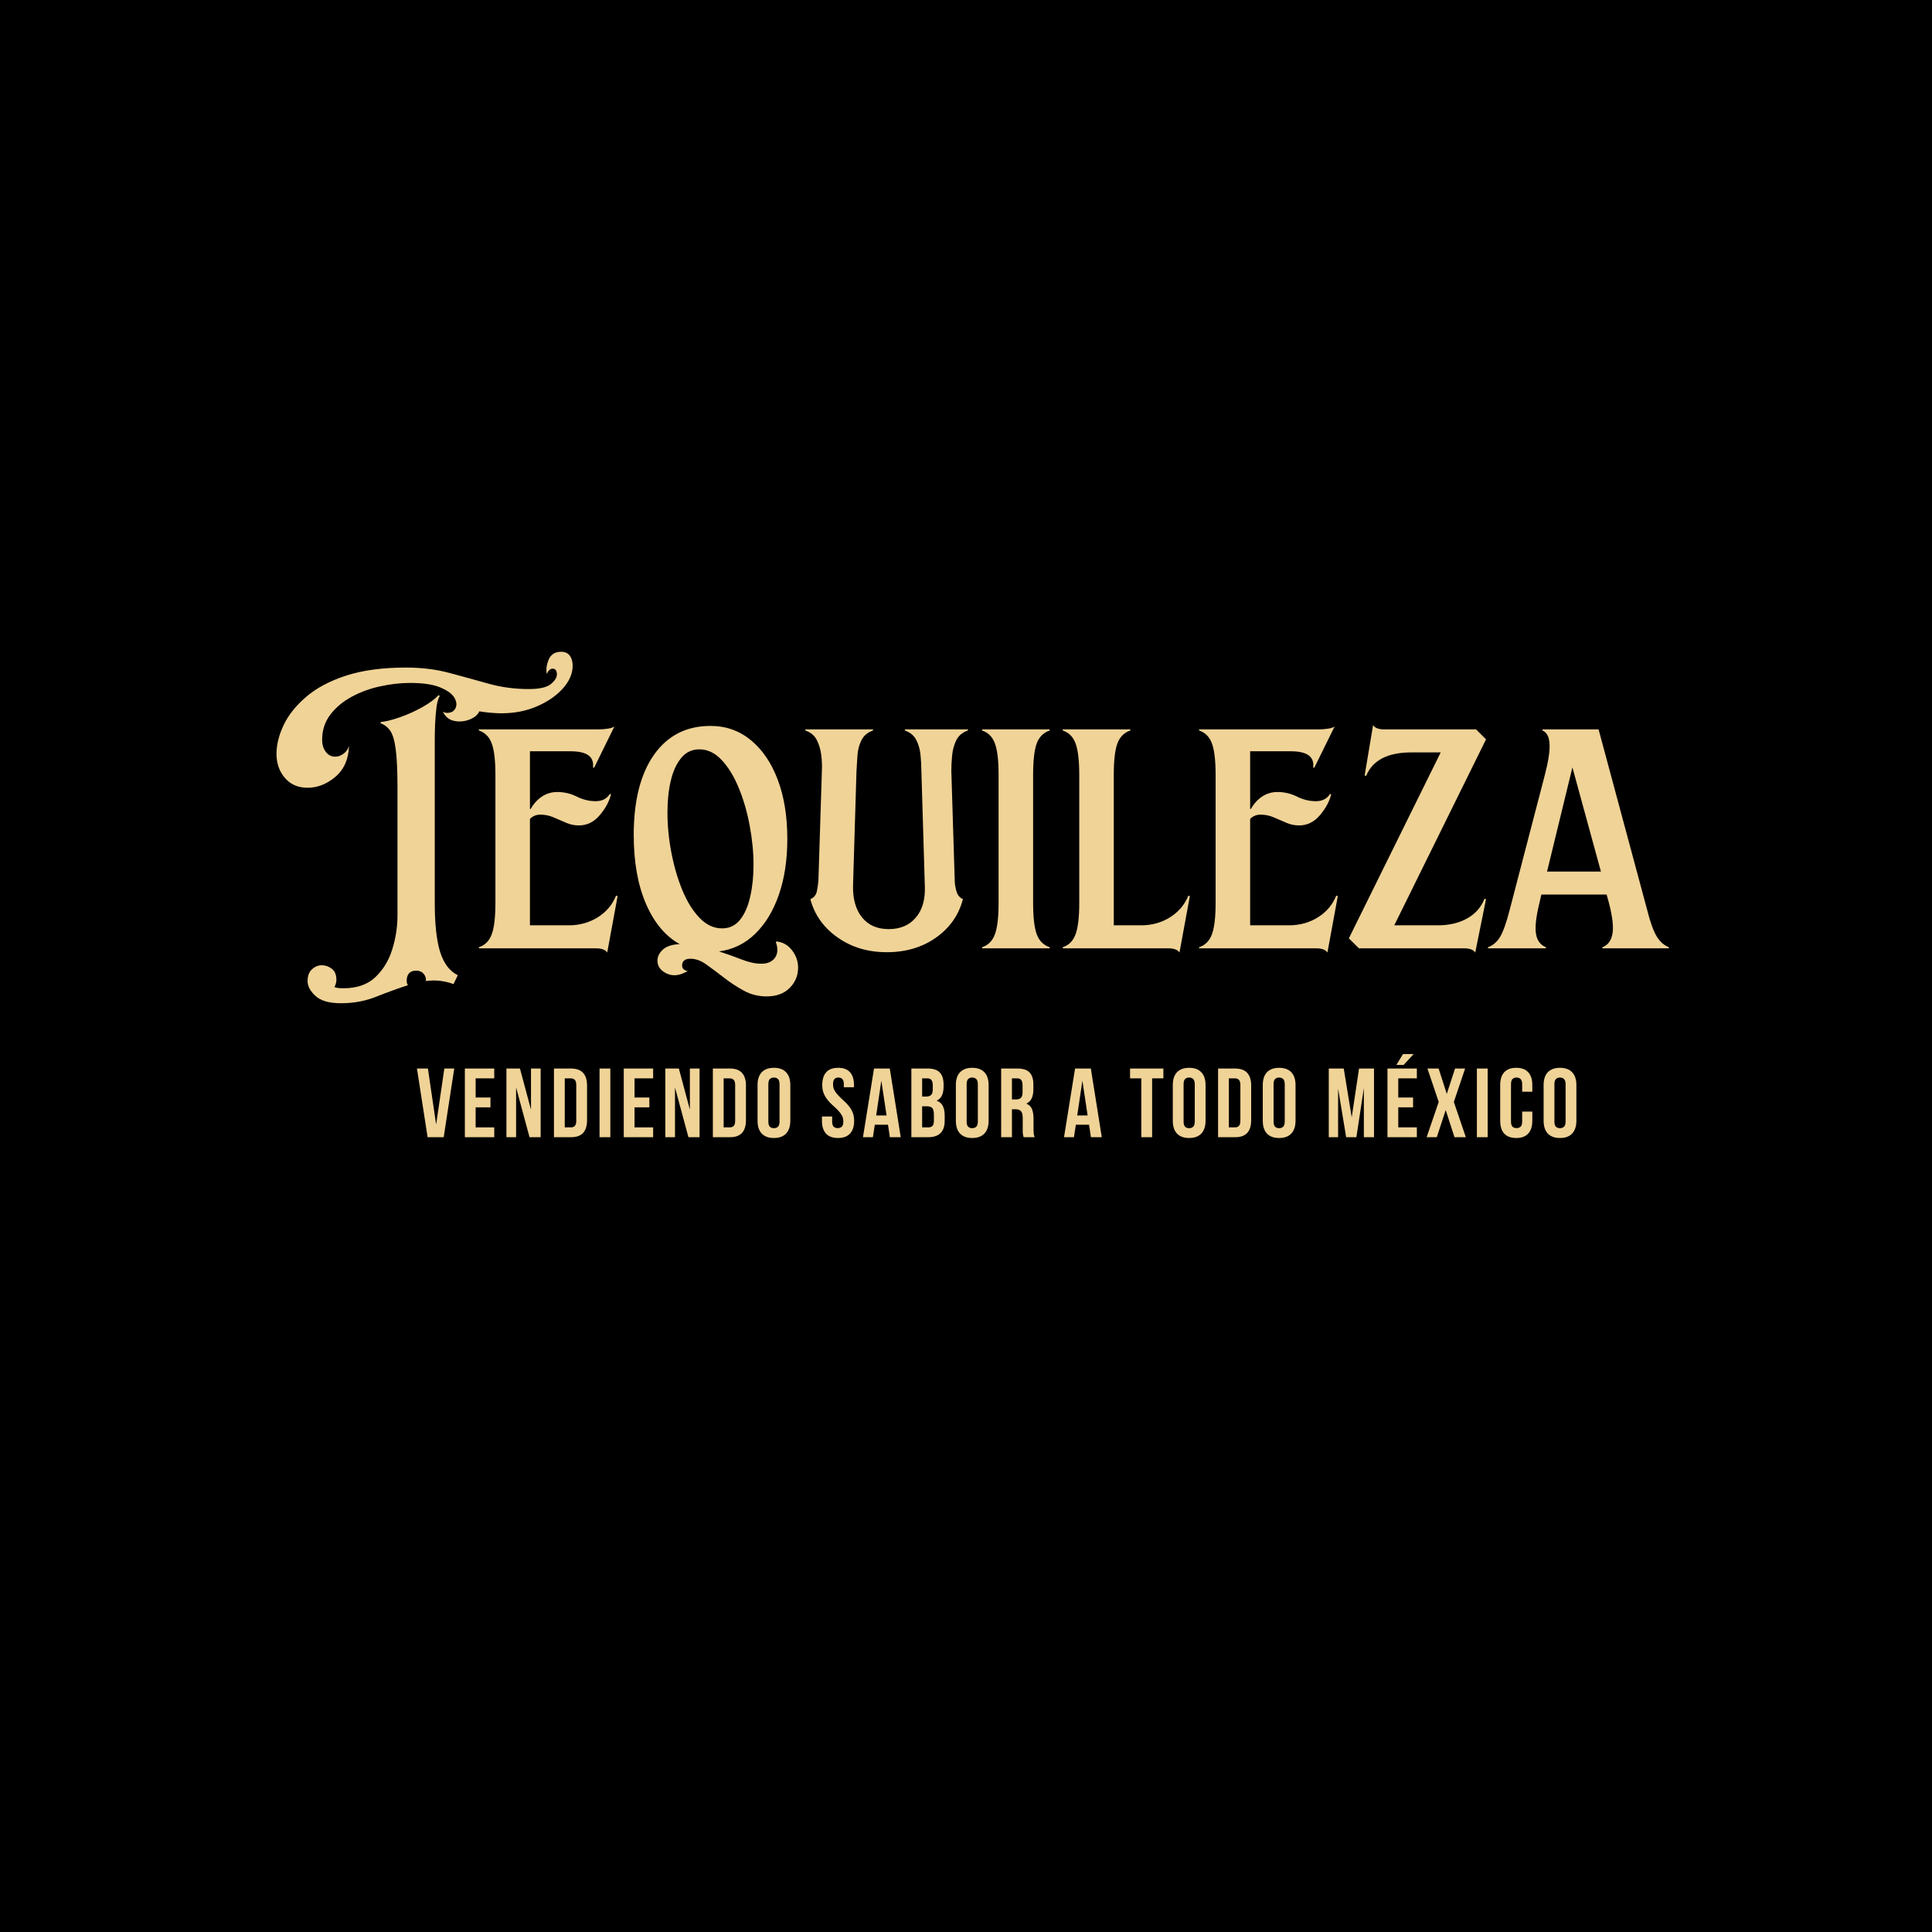
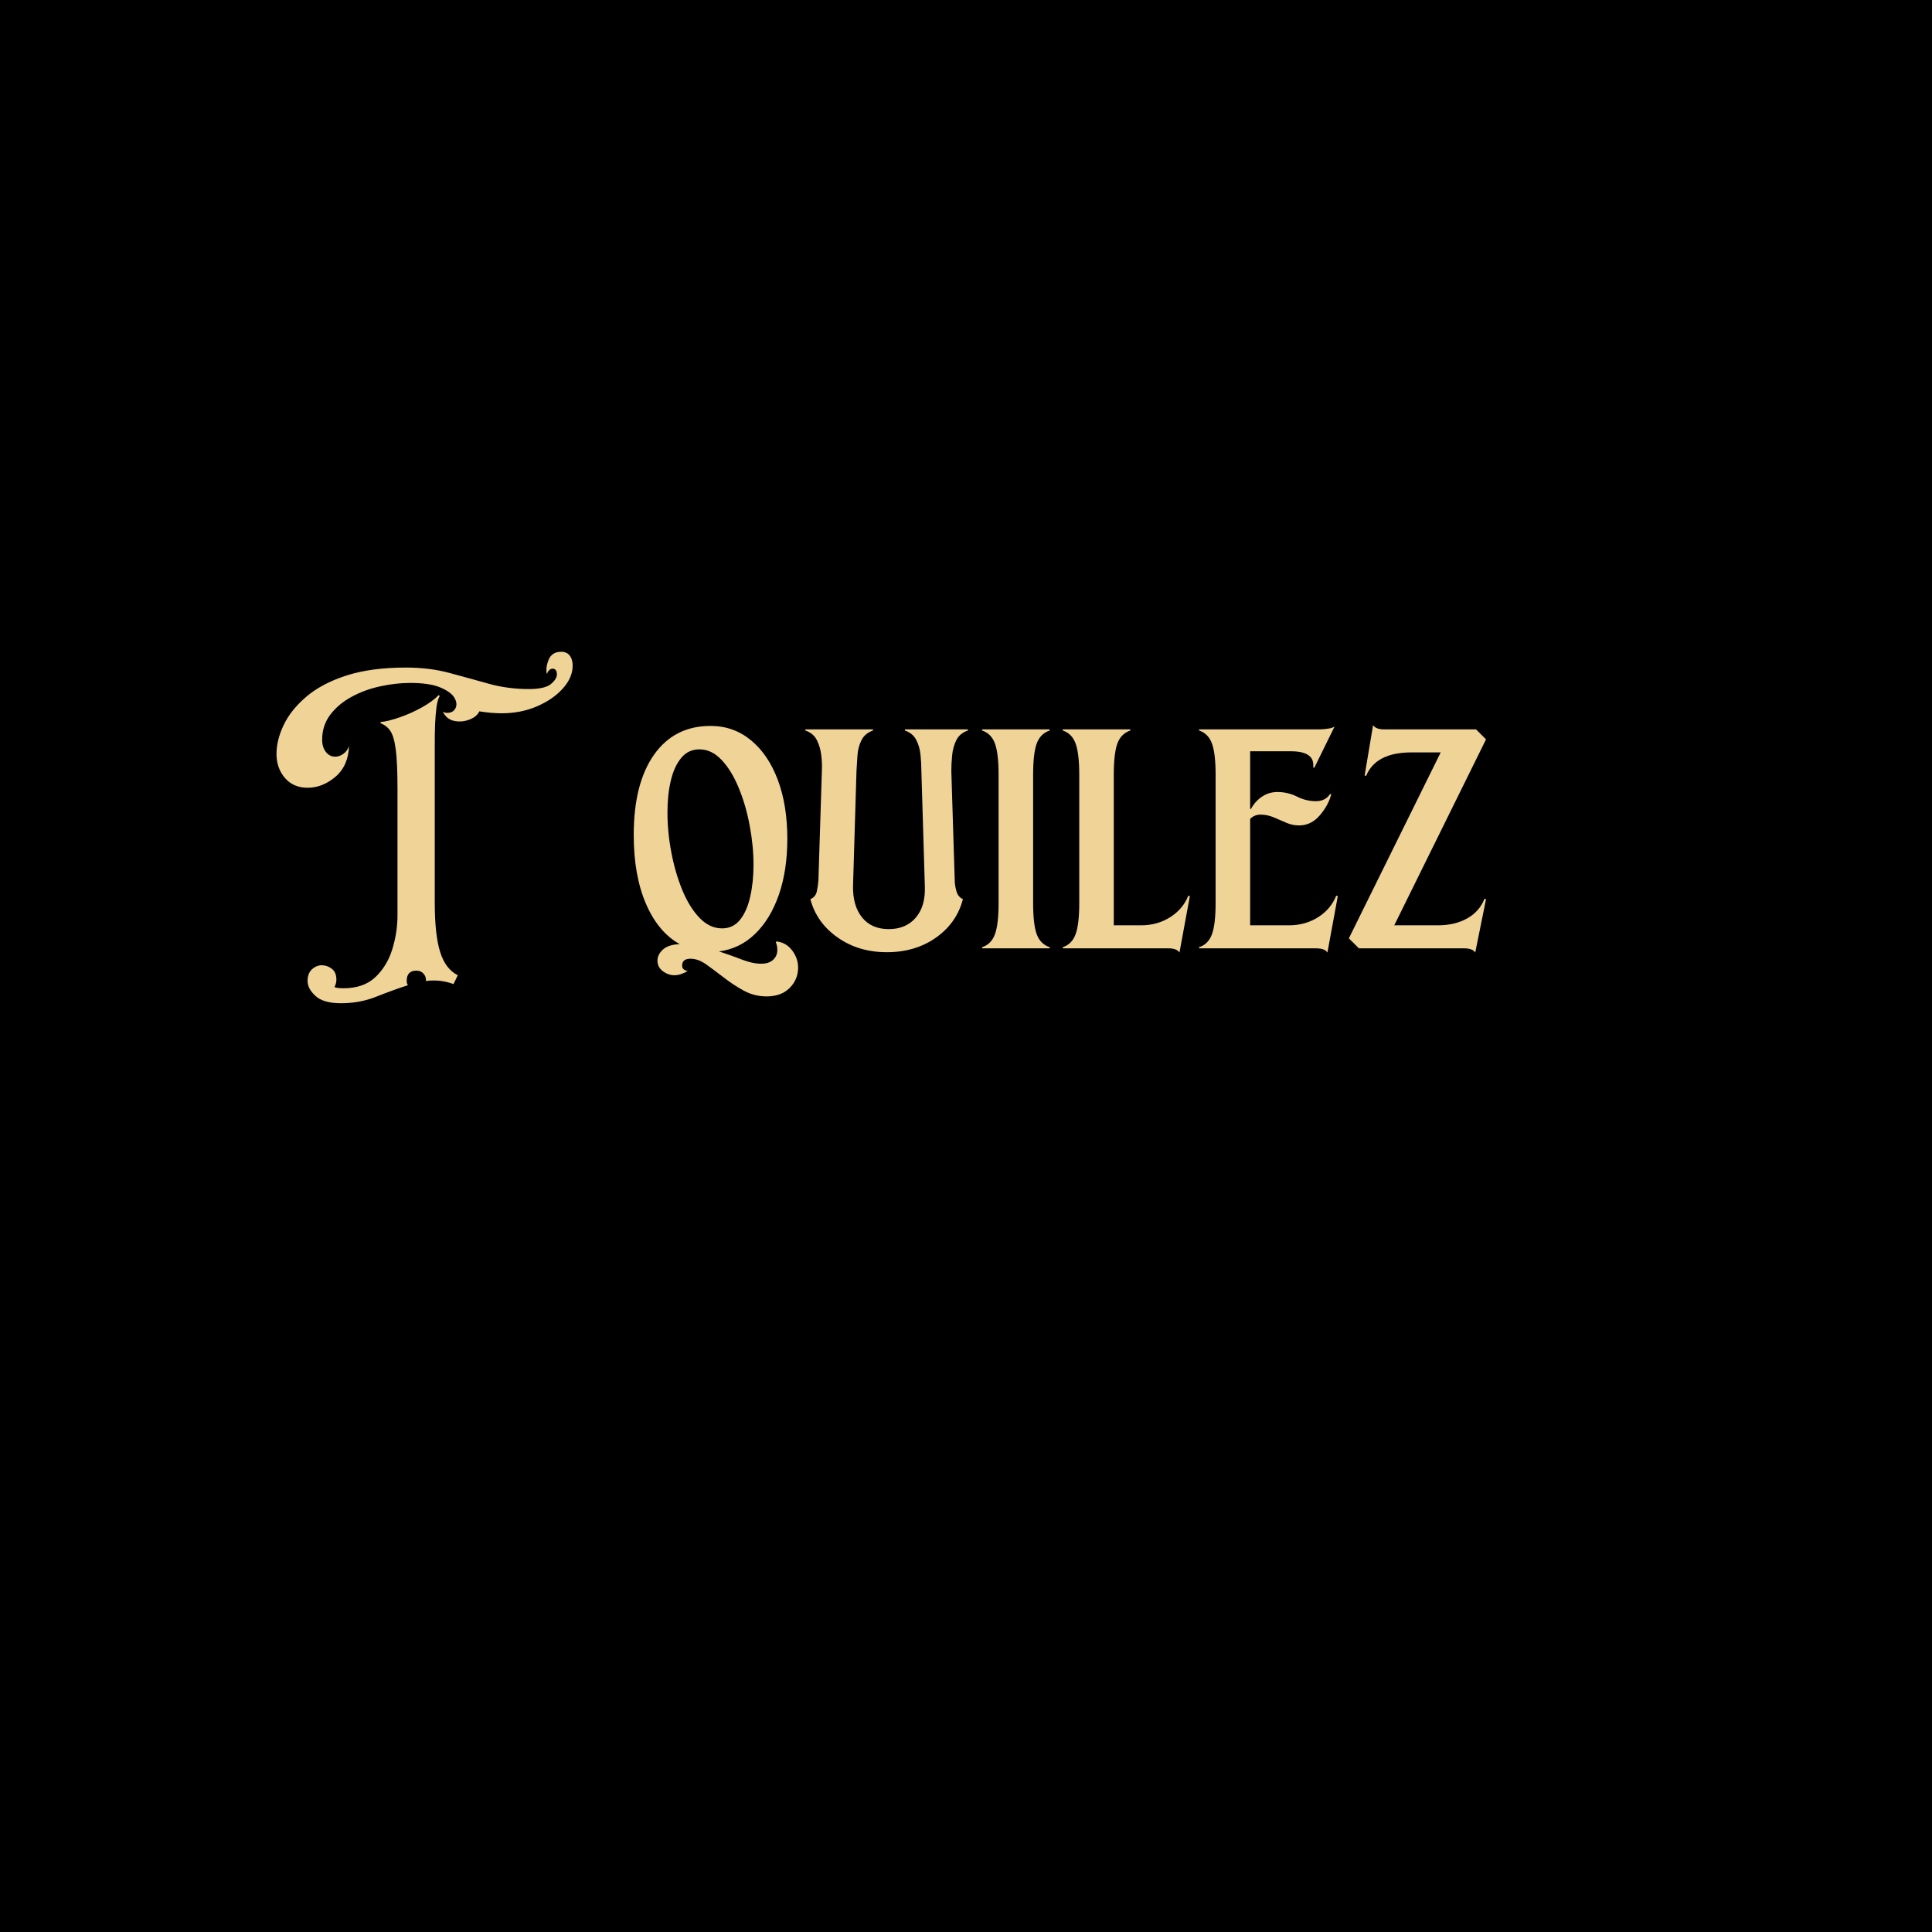
<svg xmlns="http://www.w3.org/2000/svg" version="1.0" preserveAspectRatio="xMidYMid meet" height="500" viewBox="0 0 375 375" zoomAndPan="magnify" width="500">
  <defs>
    <g />
    <clipPath id="4caa2db246">
      <path clip-rule="nonzero" d="M 190 0.48 L 197 0.48 L 197 17 L 190 17 Z M 190 0.48" />
    </clipPath>
    <clipPath id="51ceeb55e6">
-       <rect height="23" y="0" width="229" x="0" />
-     </clipPath>
+       </clipPath>
  </defs>
  <rect fill-opacity="1" height="450" y="-37.5" fill="#ffffff" width="450" x="-37.5" />
  <rect fill-opacity="1" height="450" y="-37.5" fill="#000000" width="450" x="-37.5" />
  <g fill-opacity="1" fill="#f0d397">
    <g transform="translate(52.544, 184.073)">
      <g>
        <path d="M 13.641 10.656 C 11.359 10.656 9.707 10.18 8.688 9.234 C 7.664 8.297 7.156 7.332 7.156 6.344 C 7.156 5.344 7.441 4.582 8.016 4.062 C 8.586 3.539 9.223 3.281 9.922 3.281 C 10.609 3.281 11.25 3.504 11.844 3.953 C 12.445 4.398 12.75 5.117 12.75 6.109 C 12.75 6.555 12.625 7.031 12.375 7.531 C 12.676 7.633 12.973 7.695 13.266 7.719 C 13.566 7.738 13.844 7.75 14.094 7.75 C 16.727 7.75 18.801 7.031 20.312 5.594 C 21.832 4.156 22.926 2.352 23.594 0.188 C 24.27 -1.977 24.609 -4.176 24.609 -6.406 L 24.609 -31.016 C 24.609 -34.398 24.492 -36.938 24.266 -38.625 C 24.047 -40.312 23.695 -41.504 23.219 -42.203 C 22.75 -42.898 22.117 -43.395 21.328 -43.688 L 21.328 -43.922 C 22.316 -44.016 23.555 -44.32 25.047 -44.844 C 26.547 -45.363 28.004 -46.02 29.422 -46.812 C 30.836 -47.613 31.891 -48.391 32.578 -49.141 L 32.812 -48.984 C 32.508 -48.484 32.297 -47.738 32.172 -46.75 C 32.047 -45.758 31.957 -44.691 31.906 -43.547 C 31.863 -42.398 31.844 -41.352 31.844 -40.406 L 31.844 -8.797 C 31.844 -4.723 32.188 -1.566 32.875 0.672 C 33.57 2.91 34.719 4.426 36.312 5.219 L 35.484 6.938 C 33.742 6.289 31.957 6.094 30.125 6.344 C 30.176 5.789 30.023 5.316 29.672 4.922 C 29.328 4.523 28.859 4.328 28.266 4.328 C 27.016 4.328 26.391 5 26.391 6.344 C 26.391 6.633 26.469 6.906 26.625 7.156 C 24.633 7.801 22.582 8.547 20.469 9.391 C 18.352 10.234 16.078 10.656 13.641 10.656 Z M 1.125 -37.734 C 1.125 -39.516 1.582 -41.375 2.5 -43.312 C 3.414 -45.258 4.867 -47.086 6.859 -48.797 C 8.848 -50.516 11.441 -51.895 14.641 -52.938 C 17.848 -53.977 21.719 -54.5 26.25 -54.5 C 29.332 -54.5 32.148 -54.148 34.703 -53.453 C 37.266 -52.766 39.785 -52.07 42.266 -51.375 C 44.754 -50.676 47.367 -50.328 50.109 -50.328 C 52.191 -50.328 53.629 -50.66 54.422 -51.328 C 55.223 -52.004 55.598 -52.664 55.547 -53.312 C 55.492 -53.957 55.223 -54.281 54.734 -54.281 C 54.234 -54.281 53.859 -53.93 53.609 -53.234 C 53.41 -54.035 53.52 -54.957 53.938 -56 C 54.363 -57.039 55.176 -57.562 56.375 -57.562 C 57.113 -57.562 57.672 -57.312 58.047 -56.812 C 58.422 -56.32 58.609 -55.676 58.609 -54.875 C 58.609 -53.332 57.973 -51.852 56.703 -50.438 C 55.43 -49.02 53.754 -47.863 51.672 -46.969 C 49.586 -46.07 47.301 -45.625 44.812 -45.625 C 43.52 -45.625 42.078 -45.75 40.484 -46 C 40.191 -45.312 39.555 -44.781 38.578 -44.406 C 37.609 -44.031 36.629 -43.941 35.641 -44.141 C 34.648 -44.336 33.906 -44.938 33.406 -45.938 C 33.656 -45.781 33.926 -45.703 34.219 -45.703 C 35.02 -45.703 35.566 -46 35.859 -46.594 C 36.16 -47.195 36.098 -47.867 35.672 -48.609 C 35.254 -49.359 34.348 -50.031 32.953 -50.625 C 31.566 -51.219 29.602 -51.516 27.062 -51.516 C 25.176 -51.516 23.223 -51.289 21.203 -50.844 C 19.191 -50.406 17.344 -49.723 15.656 -48.797 C 13.969 -47.879 12.598 -46.723 11.547 -45.328 C 10.504 -43.941 9.984 -42.328 9.984 -40.484 C 9.984 -39.547 10.219 -38.766 10.688 -38.141 C 11.164 -37.516 11.781 -37.203 12.531 -37.203 C 13.07 -37.203 13.602 -37.391 14.125 -37.766 C 14.645 -38.141 15.004 -38.648 15.203 -39.297 C 15.109 -36.711 14.227 -34.711 12.562 -33.297 C 10.895 -31.879 9.094 -31.172 7.156 -31.172 C 5.32 -31.172 3.859 -31.801 2.766 -33.062 C 1.672 -34.332 1.125 -35.891 1.125 -37.734 Z M 1.125 -37.734" />
      </g>
    </g>
  </g>
  <g fill-opacity="1" fill="#f0d397">
    <g transform="translate(91.909, 184.073)">
      <g>
+         </g>
+     </g>
+   </g>
+   <g fill-opacity="1" fill="#f0d397">
+     <g transform="translate(121.209, 184.073)">
+       <g>
+         <path d="M 27.594 9.328 C 26 9.328 24.516 8.953 23.141 8.203 C 21.773 7.453 20.484 6.602 19.266 5.656 C 18.055 4.719 16.926 3.875 15.875 3.125 C 14.832 2.383 13.816 2.016 12.828 2.016 C 11.734 2.016 11.188 2.461 11.188 3.359 C 11.188 3.703 11.32 3.961 11.594 4.141 C 11.863 4.316 12.098 4.406 12.297 4.406 C 11.953 4.602 11.555 4.785 11.109 4.953 C 10.66 5.129 10.188 5.219 9.688 5.219 C 8.895 5.219 8.148 4.957 7.453 4.438 C 6.754 3.914 6.406 3.234 6.406 2.391 C 6.406 1.586 6.766 0.863 7.484 0.219 C 8.211 -0.426 9.297 -0.77 10.734 -0.812 C 7.953 -2.352 5.766 -4.961 4.172 -8.641 C 2.586 -12.328 1.797 -16.781 1.797 -22 C 1.797 -28.656 3.109 -33.848 5.734 -37.578 C 8.367 -41.305 12.023 -43.172 16.703 -43.172 C 19.68 -43.172 22.289 -42.25 24.531 -40.406 C 26.77 -38.57 28.508 -36.016 29.75 -32.734 C 30.988 -29.453 31.609 -25.625 31.609 -21.25 C 31.609 -17.176 31.062 -13.562 29.969 -10.406 C 28.875 -7.25 27.332 -4.711 25.344 -2.797 C 23.363 -0.879 21.031 0.25 18.344 0.594 C 19.883 1.094 21.348 1.613 22.734 2.156 C 24.129 2.707 25.398 2.984 26.547 2.984 C 27.535 2.984 28.301 2.734 28.844 2.234 C 29.395 1.734 29.672 1.086 29.672 0.297 C 29.672 -0.242 29.57 -0.738 29.375 -1.188 L 29.531 -1.344 C 30.77 -1.195 31.773 -0.613 32.547 0.406 C 33.316 1.426 33.703 2.535 33.703 3.734 C 33.703 5.273 33.156 6.594 32.062 7.688 C 30.969 8.781 29.477 9.328 27.594 9.328 Z M 8.344 -26.391 C 8.344 -23.859 8.594 -21.273 9.094 -18.641 C 9.594 -16.004 10.301 -13.566 11.219 -11.328 C 12.133 -9.098 13.25 -7.297 14.562 -5.922 C 15.883 -4.555 17.344 -3.875 18.938 -3.875 C 20.375 -3.875 21.539 -4.43 22.438 -5.547 C 23.332 -6.672 23.988 -8.164 24.406 -10.031 C 24.832 -11.895 25.047 -13.945 25.047 -16.188 C 25.047 -18.664 24.797 -21.223 24.297 -23.859 C 23.805 -26.492 23.098 -28.926 22.172 -31.156 C 21.254 -33.395 20.148 -35.195 18.859 -36.562 C 17.566 -37.938 16.129 -38.625 14.547 -38.625 C 13.098 -38.625 11.914 -38.062 11 -36.938 C 10.082 -35.82 9.41 -34.344 8.984 -32.5 C 8.555 -30.664 8.344 -28.629 8.344 -26.391 Z M 8.344 -26.391" />
+       </g>
+     </g>
+   </g>
+   <g fill-opacity="1" fill="#f0d397">
+     <g transform="translate(155.057, 184.073)">
+       <g>
+         <path d="M 17.078 0.75 C 13.398 0.75 10.207 -0.207 7.5 -2.125 C 4.789 -4.039 3.035 -6.516 2.234 -9.547 C 2.93 -9.836 3.352 -10.359 3.5 -11.109 C 3.656 -11.859 3.754 -12.555 3.797 -13.203 L 4.469 -34.453 C 4.52 -35.348 4.484 -36.344 4.359 -37.438 C 4.234 -38.531 3.945 -39.52 3.5 -40.406 C 3.051 -41.301 2.305 -41.926 1.266 -42.281 L 1.266 -42.5 L 14.391 -42.5 L 14.391 -42.281 C 13.348 -41.926 12.602 -41.301 12.156 -40.406 C 11.707 -39.52 11.445 -38.531 11.375 -37.438 C 11.301 -36.344 11.238 -35.348 11.188 -34.453 L 10.516 -12.156 C 10.461 -9.57 11.047 -7.52 12.266 -6 C 13.484 -4.488 15.211 -3.734 17.453 -3.734 C 19.68 -3.734 21.43 -4.477 22.703 -5.969 C 23.973 -7.457 24.555 -9.492 24.453 -12.078 L 23.781 -34.453 C 23.781 -35.348 23.727 -36.344 23.625 -37.438 C 23.531 -38.531 23.258 -39.52 22.812 -40.406 C 22.363 -41.301 21.617 -41.926 20.578 -42.281 L 20.578 -42.5 L 32.812 -42.5 L 32.812 -42.281 C 31.758 -41.926 31.008 -41.301 30.562 -40.406 C 30.125 -39.52 29.852 -38.531 29.75 -37.438 C 29.645 -36.344 29.594 -35.348 29.594 -34.453 L 30.266 -12.828 C 30.316 -12.18 30.441 -11.547 30.641 -10.922 C 30.836 -10.297 31.238 -9.836 31.844 -9.547 C 31.039 -6.461 29.297 -3.973 26.609 -2.078 C 23.93 -0.191 20.754 0.75 17.078 0.75 Z M 17.078 0.75" />
+       </g>
+     </g>
+   </g>
+   <g fill-opacity="1" fill="#f0d397">
+     <g transform="translate(189.576, 184.073)">
+       <g>
+         <path d="M 1.047 -0.219 C 2.234 -0.613 3.062 -1.445 3.531 -2.719 C 4.008 -3.988 4.25 -6.016 4.25 -8.797 L 4.25 -33.703 C 4.25 -36.484 4.008 -38.508 3.531 -39.781 C 3.062 -41.051 2.234 -41.883 1.047 -42.281 L 1.047 -42.5 L 14.172 -42.5 L 14.172 -42.281 C 12.973 -41.883 12.133 -41.051 11.656 -39.781 C 11.188 -38.508 10.953 -36.484 10.953 -33.703 L 10.953 -8.797 C 10.953 -6.016 11.188 -3.988 11.656 -2.719 C 12.133 -1.445 12.973 -0.613 14.172 -0.219 L 14.172 0 L 1.047 0 Z M 1.047 -0.219" />
+       </g>
+     </g>
+   </g>
+   <g fill-opacity="1" fill="#f0d397">
+     <g transform="translate(205.232, 184.073)">
+       <g>
+         <path d="M 1.047 -0.219 C 2.234 -0.613 3.062 -1.445 3.531 -2.719 C 4.008 -3.988 4.25 -6.016 4.25 -8.797 L 4.25 -33.703 C 4.25 -36.484 4.008 -38.508 3.531 -39.781 C 3.062 -41.051 2.234 -41.883 1.047 -42.281 L 1.047 -42.5 L 14.172 -42.5 L 14.172 -42.281 C 12.973 -41.883 12.133 -41.051 11.656 -39.781 C 11.188 -38.508 10.953 -36.484 10.953 -33.703 L 10.953 -4.469 L 16.25 -4.469 C 18.344 -4.469 20.219 -4.988 21.875 -6.031 C 23.539 -7.082 24.723 -8.477 25.422 -10.219 L 25.719 -10.141 L 23.703 0.812 C 23.359 0.27 22.641 0 21.547 0 L 1.047 0 Z M 1.047 -0.219" />
+       </g>
+     </g>
+   </g>
+   <g fill-opacity="1" fill="#f0d397">
+     <g transform="translate(231.699, 184.073)">
+       <g>
        <path d="M 1.047 -0.219 C 2.234 -0.613 3.062 -1.445 3.531 -2.719 C 4.008 -3.988 4.25 -6.016 4.25 -8.797 L 4.25 -33.703 C 4.25 -36.484 4.008 -38.508 3.531 -39.781 C 3.062 -41.051 2.234 -41.883 1.047 -42.281 L 1.047 -42.5 L 24.312 -42.5 C 24.852 -42.5 25.445 -42.547 26.094 -42.641 C 26.738 -42.742 27.16 -42.895 27.359 -43.094 L 23.406 -35.047 L 23.188 -35.125 C 23.438 -37.207 21.992 -38.25 18.859 -38.25 L 10.953 -38.25 L 10.953 -27.062 L 11.109 -27.062 C 11.66 -28.062 12.379 -28.859 13.266 -29.453 C 14.16 -30.047 15.156 -30.344 16.25 -30.344 C 17.594 -30.344 18.859 -30.047 20.047 -29.453 C 21.242 -28.859 22.461 -28.562 23.703 -28.562 C 24.953 -28.562 25.875 -29.031 26.469 -29.969 L 26.688 -29.906 C 26.344 -28.508 25.609 -27.148 24.484 -25.828 C 23.367 -24.516 22.02 -23.859 20.438 -23.859 C 19.582 -23.859 18.758 -24.031 17.969 -24.375 C 17.176 -24.727 16.367 -25.078 15.547 -25.422 C 14.723 -25.773 13.863 -25.953 12.969 -25.953 C 12.176 -25.953 11.504 -25.676 10.953 -25.125 L 10.953 -4.469 L 18.484 -4.469 C 20.578 -4.469 22.457 -4.988 24.125 -6.031 C 25.789 -7.082 26.969 -8.477 27.656 -10.219 L 27.969 -10.141 L 25.953 0.812 C 25.598 0.27 24.875 0 23.781 0 L 1.047 0 Z M 1.047 -0.219" />
      </g>
    </g>
  </g>
  <g fill-opacity="1" fill="#f0d397">
-     <g transform="translate(121.209, 184.073)">
-       <g>
-         <path d="M 27.594 9.328 C 26 9.328 24.516 8.953 23.141 8.203 C 21.773 7.453 20.484 6.602 19.266 5.656 C 18.055 4.719 16.926 3.875 15.875 3.125 C 14.832 2.383 13.816 2.016 12.828 2.016 C 11.734 2.016 11.188 2.461 11.188 3.359 C 11.188 3.703 11.32 3.961 11.594 4.141 C 11.863 4.316 12.098 4.406 12.297 4.406 C 11.953 4.602 11.555 4.785 11.109 4.953 C 10.66 5.129 10.188 5.219 9.688 5.219 C 8.895 5.219 8.148 4.957 7.453 4.438 C 6.754 3.914 6.406 3.234 6.406 2.391 C 6.406 1.586 6.766 0.863 7.484 0.219 C 8.211 -0.426 9.297 -0.77 10.734 -0.812 C 7.953 -2.352 5.766 -4.961 4.172 -8.641 C 2.586 -12.328 1.797 -16.781 1.797 -22 C 1.797 -28.656 3.109 -33.848 5.734 -37.578 C 8.367 -41.305 12.023 -43.172 16.703 -43.172 C 19.68 -43.172 22.289 -42.25 24.531 -40.406 C 26.77 -38.57 28.508 -36.016 29.75 -32.734 C 30.988 -29.453 31.609 -25.625 31.609 -21.25 C 31.609 -17.176 31.062 -13.562 29.969 -10.406 C 28.875 -7.25 27.332 -4.711 25.344 -2.797 C 23.363 -0.879 21.031 0.25 18.344 0.594 C 19.883 1.094 21.348 1.613 22.734 2.156 C 24.129 2.707 25.398 2.984 26.547 2.984 C 27.535 2.984 28.301 2.734 28.844 2.234 C 29.395 1.734 29.672 1.086 29.672 0.297 C 29.672 -0.242 29.57 -0.738 29.375 -1.188 L 29.531 -1.344 C 30.77 -1.195 31.773 -0.613 32.547 0.406 C 33.316 1.426 33.703 2.535 33.703 3.734 C 33.703 5.273 33.156 6.594 32.062 7.688 C 30.969 8.781 29.477 9.328 27.594 9.328 Z M 8.344 -26.391 C 8.344 -23.859 8.594 -21.273 9.094 -18.641 C 9.594 -16.004 10.301 -13.566 11.219 -11.328 C 12.133 -9.098 13.25 -7.297 14.562 -5.922 C 15.883 -4.555 17.344 -3.875 18.938 -3.875 C 20.375 -3.875 21.539 -4.43 22.438 -5.547 C 23.332 -6.672 23.988 -8.164 24.406 -10.031 C 24.832 -11.895 25.047 -13.945 25.047 -16.188 C 25.047 -18.664 24.797 -21.223 24.297 -23.859 C 23.805 -26.492 23.098 -28.926 22.172 -31.156 C 21.254 -33.395 20.148 -35.195 18.859 -36.562 C 17.566 -37.938 16.129 -38.625 14.547 -38.625 C 13.098 -38.625 11.914 -38.062 11 -36.938 C 10.082 -35.82 9.41 -34.344 8.984 -32.5 C 8.555 -30.664 8.344 -28.629 8.344 -26.391 Z M 8.344 -26.391" />
-       </g>
-     </g>
-   </g>
-   <g fill-opacity="1" fill="#f0d397">
-     <g transform="translate(155.057, 184.073)">
-       <g>
-         <path d="M 17.078 0.75 C 13.398 0.75 10.207 -0.207 7.5 -2.125 C 4.789 -4.039 3.035 -6.516 2.234 -9.547 C 2.93 -9.836 3.352 -10.359 3.5 -11.109 C 3.656 -11.859 3.754 -12.555 3.797 -13.203 L 4.469 -34.453 C 4.52 -35.348 4.484 -36.344 4.359 -37.438 C 4.234 -38.531 3.945 -39.52 3.5 -40.406 C 3.051 -41.301 2.305 -41.926 1.266 -42.281 L 1.266 -42.5 L 14.391 -42.5 L 14.391 -42.281 C 13.348 -41.926 12.602 -41.301 12.156 -40.406 C 11.707 -39.52 11.445 -38.531 11.375 -37.438 C 11.301 -36.344 11.238 -35.348 11.188 -34.453 L 10.516 -12.156 C 10.461 -9.57 11.047 -7.52 12.266 -6 C 13.484 -4.488 15.211 -3.734 17.453 -3.734 C 19.68 -3.734 21.43 -4.477 22.703 -5.969 C 23.973 -7.457 24.555 -9.492 24.453 -12.078 L 23.781 -34.453 C 23.781 -35.348 23.727 -36.344 23.625 -37.438 C 23.531 -38.531 23.258 -39.52 22.812 -40.406 C 22.363 -41.301 21.617 -41.926 20.578 -42.281 L 20.578 -42.5 L 32.812 -42.5 L 32.812 -42.281 C 31.758 -41.926 31.008 -41.301 30.562 -40.406 C 30.125 -39.52 29.852 -38.531 29.75 -37.438 C 29.645 -36.344 29.594 -35.348 29.594 -34.453 L 30.266 -12.828 C 30.316 -12.18 30.441 -11.547 30.641 -10.922 C 30.836 -10.297 31.238 -9.836 31.844 -9.547 C 31.039 -6.461 29.297 -3.973 26.609 -2.078 C 23.93 -0.191 20.754 0.75 17.078 0.75 Z M 17.078 0.75" />
-       </g>
-     </g>
-   </g>
-   <g fill-opacity="1" fill="#f0d397">
-     <g transform="translate(189.576, 184.073)">
-       <g>
-         <path d="M 1.047 -0.219 C 2.234 -0.613 3.062 -1.445 3.531 -2.719 C 4.008 -3.988 4.25 -6.016 4.25 -8.797 L 4.25 -33.703 C 4.25 -36.484 4.008 -38.508 3.531 -39.781 C 3.062 -41.051 2.234 -41.883 1.047 -42.281 L 1.047 -42.5 L 14.172 -42.5 L 14.172 -42.281 C 12.973 -41.883 12.133 -41.051 11.656 -39.781 C 11.188 -38.508 10.953 -36.484 10.953 -33.703 L 10.953 -8.797 C 10.953 -6.016 11.188 -3.988 11.656 -2.719 C 12.133 -1.445 12.973 -0.613 14.172 -0.219 L 14.172 0 L 1.047 0 Z M 1.047 -0.219" />
-       </g>
-     </g>
-   </g>
-   <g fill-opacity="1" fill="#f0d397">
-     <g transform="translate(205.232, 184.073)">
-       <g>
-         <path d="M 1.047 -0.219 C 2.234 -0.613 3.062 -1.445 3.531 -2.719 C 4.008 -3.988 4.25 -6.016 4.25 -8.797 L 4.25 -33.703 C 4.25 -36.484 4.008 -38.508 3.531 -39.781 C 3.062 -41.051 2.234 -41.883 1.047 -42.281 L 1.047 -42.5 L 14.172 -42.5 L 14.172 -42.281 C 12.973 -41.883 12.133 -41.051 11.656 -39.781 C 11.188 -38.508 10.953 -36.484 10.953 -33.703 L 10.953 -4.469 L 16.25 -4.469 C 18.344 -4.469 20.219 -4.988 21.875 -6.031 C 23.539 -7.082 24.723 -8.477 25.422 -10.219 L 25.719 -10.141 L 23.703 0.812 C 23.359 0.27 22.641 0 21.547 0 L 1.047 0 Z M 1.047 -0.219" />
-       </g>
-     </g>
-   </g>
-   <g fill-opacity="1" fill="#f0d397">
-     <g transform="translate(231.699, 184.073)">
-       <g>
-         <path d="M 1.047 -0.219 C 2.234 -0.613 3.062 -1.445 3.531 -2.719 C 4.008 -3.988 4.25 -6.016 4.25 -8.797 L 4.25 -33.703 C 4.25 -36.484 4.008 -38.508 3.531 -39.781 C 3.062 -41.051 2.234 -41.883 1.047 -42.281 L 1.047 -42.5 L 24.312 -42.5 C 24.852 -42.5 25.445 -42.547 26.094 -42.641 C 26.738 -42.742 27.16 -42.895 27.359 -43.094 L 23.406 -35.047 L 23.188 -35.125 C 23.438 -37.207 21.992 -38.25 18.859 -38.25 L 10.953 -38.25 L 10.953 -27.062 L 11.109 -27.062 C 11.66 -28.062 12.379 -28.859 13.266 -29.453 C 14.16 -30.047 15.156 -30.344 16.25 -30.344 C 17.594 -30.344 18.859 -30.047 20.047 -29.453 C 21.242 -28.859 22.461 -28.562 23.703 -28.562 C 24.953 -28.562 25.875 -29.031 26.469 -29.969 L 26.688 -29.906 C 26.344 -28.508 25.609 -27.148 24.484 -25.828 C 23.367 -24.516 22.02 -23.859 20.438 -23.859 C 19.582 -23.859 18.758 -24.031 17.969 -24.375 C 17.176 -24.727 16.367 -25.078 15.547 -25.422 C 14.723 -25.773 13.863 -25.953 12.969 -25.953 C 12.176 -25.953 11.504 -25.676 10.953 -25.125 L 10.953 -4.469 L 18.484 -4.469 C 20.578 -4.469 22.457 -4.988 24.125 -6.031 C 25.789 -7.082 26.969 -8.477 27.656 -10.219 L 27.969 -10.141 L 25.953 0.812 C 25.598 0.27 24.875 0 23.781 0 L 1.047 0 Z M 1.047 -0.219" />
-       </g>
-     </g>
-   </g>
-   <g fill-opacity="1" fill="#f0d397">
    <g transform="translate(260.999, 184.073)">
      <g>
        <path d="M 0.812 -1.938 L 18.641 -38.031 L 12.969 -38.031 C 8.352 -38.031 5.422 -36.516 4.172 -33.484 L 3.875 -33.547 L 5.516 -43.328 C 5.867 -42.773 6.594 -42.5 7.688 -42.5 L 25.5 -42.5 L 27.438 -40.562 L 9.625 -4.469 L 18.047 -4.469 C 20.285 -4.469 22.195 -4.914 23.781 -5.812 C 25.375 -6.707 26.492 -7.977 27.141 -9.625 L 27.438 -9.547 L 25.344 0.812 C 25 0.27 24.281 0 23.188 0 L 2.766 0 Z M 0.812 -1.938" />
      </g>
    </g>
  </g>
  <g fill-opacity="1" fill="#f0d397">
    <g transform="translate(290.299, 184.073)">
      <g>
-         <path d="M -1.484 -0.219 C -0.492 -0.57 0.297 -1.254 0.891 -2.266 C 1.492 -3.285 2.117 -5.066 2.766 -7.609 L 9.469 -33.328 C 10.219 -36.16 10.551 -38.27 10.469 -39.656 C 10.395 -41.051 9.938 -41.926 9.094 -42.281 L 9.094 -42.5 L 19.984 -42.5 L 29.375 -7.609 C 29.969 -5.223 30.578 -3.492 31.203 -2.422 C 31.828 -1.348 32.633 -0.613 33.625 -0.219 L 33.625 0 L 20.734 0 L 20.734 -0.219 C 21.773 -0.613 22.422 -1.469 22.672 -2.781 C 22.922 -4.102 22.695 -6.109 22 -8.797 L 21.547 -10.438 L 8.875 -10.438 L 8.5 -8.797 C 7.852 -6.16 7.629 -4.18 7.828 -2.859 C 8.023 -1.547 8.672 -0.664 9.766 -0.219 L 9.766 0 L -1.484 0 Z M 9.984 -14.906 L 20.438 -14.906 L 14.906 -35.125 Z M 9.984 -14.906" />
-       </g>
+         </g>
    </g>
  </g>
  <g transform="matrix(1, 0, 0, 1, 79, 204)">
    <g clip-path="url(#51ceeb55e6)">
      <g fill-opacity="1" fill="#f0d397">
        <g transform="translate(1.73, 16.73)">
          <g>
            <path d="M 3.922 -2.453 L 5.516 -13.328 L 7.438 -13.328 L 5.391 0 L 2.266 0 L 0.203 -13.328 L 2.328 -13.328 Z M 3.922 -2.453" />
          </g>
        </g>
      </g>
      <g fill-opacity="1" fill="#f0d397">
        <g transform="translate(10.463, 16.73)">
          <g>
            <path d="M 2.859 -7.703 L 5.734 -7.703 L 5.734 -5.797 L 2.859 -5.797 L 2.859 -1.906 L 6.469 -1.906 L 6.469 0 L 0.766 0 L 0.766 -13.328 L 6.469 -13.328 L 6.469 -11.422 L 2.859 -11.422 Z M 2.859 -7.703" />
          </g>
        </g>
      </g>
      <g fill-opacity="1" fill="#f0d397">
        <g transform="translate(18.549, 16.73)">
          <g>
            <path d="M 2.625 -9.656 L 2.625 0 L 0.75 0 L 0.75 -13.328 L 3.375 -13.328 L 5.516 -5.344 L 5.516 -13.328 L 7.391 -13.328 L 7.391 0 L 5.234 0 Z M 2.625 -9.656" />
          </g>
        </g>
      </g>
      <g fill-opacity="1" fill="#f0d397">
        <g transform="translate(27.758, 16.73)">
          <g>
            <path d="M 0.766 -13.328 L 4.078 -13.328 C 5.129 -13.328 5.91 -13.047 6.422 -12.484 C 6.93 -11.922 7.188 -11.102 7.188 -10.031 L 7.188 -3.297 C 7.188 -2.211 6.93 -1.391 6.422 -0.828 C 5.91 -0.273 5.129 0 4.078 0 L 0.766 0 Z M 2.859 -11.422 L 2.859 -1.906 L 4.031 -1.906 C 4.363 -1.906 4.625 -2 4.812 -2.188 C 5 -2.375 5.094 -2.711 5.094 -3.203 L 5.094 -10.125 C 5.094 -10.602 5 -10.938 4.812 -11.125 C 4.625 -11.32 4.363 -11.422 4.031 -11.422 Z M 2.859 -11.422" />
          </g>
        </g>
      </g>
      <g fill-opacity="1" fill="#f0d397">
        <g transform="translate(36.605, 16.73)">
          <g>
-             <path d="M 0.766 -13.328 L 2.859 -13.328 L 2.859 0 L 0.766 0 Z M 0.766 -13.328" />
-           </g>
+             </g>
        </g>
      </g>
      <g fill-opacity="1" fill="#f0d397">
        <g transform="translate(41.305, 16.73)">
          <g>
            <path d="M 2.859 -7.703 L 5.734 -7.703 L 5.734 -5.797 L 2.859 -5.797 L 2.859 -1.906 L 6.469 -1.906 L 6.469 0 L 0.766 0 L 0.766 -13.328 L 6.469 -13.328 L 6.469 -11.422 L 2.859 -11.422 Z M 2.859 -7.703" />
          </g>
        </g>
      </g>
      <g fill-opacity="1" fill="#f0d397">
        <g transform="translate(49.391, 16.73)">
          <g>
            <path d="M 2.625 -9.656 L 2.625 0 L 0.75 0 L 0.75 -13.328 L 3.375 -13.328 L 5.516 -5.344 L 5.516 -13.328 L 7.391 -13.328 L 7.391 0 L 5.234 0 Z M 2.625 -9.656" />
          </g>
        </g>
      </g>
      <g fill-opacity="1" fill="#f0d397">
        <g transform="translate(58.6, 16.73)">
          <g>
            <path d="M 0.766 -13.328 L 4.078 -13.328 C 5.129 -13.328 5.91 -13.047 6.422 -12.484 C 6.93 -11.922 7.188 -11.102 7.188 -10.031 L 7.188 -3.297 C 7.188 -2.211 6.93 -1.391 6.422 -0.828 C 5.91 -0.273 5.129 0 4.078 0 L 0.766 0 Z M 2.859 -11.422 L 2.859 -1.906 L 4.031 -1.906 C 4.363 -1.906 4.625 -2 4.812 -2.188 C 5 -2.375 5.094 -2.711 5.094 -3.203 L 5.094 -10.125 C 5.094 -10.602 5 -10.938 4.812 -11.125 C 4.625 -11.32 4.363 -11.422 4.031 -11.422 Z M 2.859 -11.422" />
          </g>
        </g>
      </g>
      <g fill-opacity="1" fill="#f0d397">
        <g transform="translate(67.448, 16.73)">
          <g>
-             <path d="M 2.688 -3.062 C 2.688 -2.582 2.781 -2.242 2.969 -2.047 C 3.164 -1.848 3.43 -1.75 3.766 -1.75 C 4.098 -1.75 4.363 -1.848 4.562 -2.047 C 4.758 -2.242 4.859 -2.582 4.859 -3.062 L 4.859 -10.266 C 4.859 -10.742 4.758 -11.082 4.562 -11.281 C 4.363 -11.477 4.098 -11.578 3.766 -11.578 C 3.43 -11.578 3.164 -11.477 2.969 -11.281 C 2.781 -11.082 2.688 -10.742 2.688 -10.266 Z M 0.594 -10.125 C 0.594 -11.207 0.863 -12.035 1.406 -12.609 C 1.957 -13.18 2.742 -13.469 3.766 -13.469 C 4.797 -13.469 5.582 -13.18 6.125 -12.609 C 6.676 -12.035 6.953 -11.207 6.953 -10.125 L 6.953 -3.203 C 6.953 -2.117 6.676 -1.285 6.125 -0.703 C 5.582 -0.129 4.797 0.156 3.766 0.156 C 2.742 0.156 1.957 -0.129 1.406 -0.703 C 0.863 -1.285 0.594 -2.117 0.594 -3.203 Z M 0.594 -10.125" />
+             <path d="M 2.688 -3.062 C 2.688 -2.582 2.781 -2.242 2.969 -2.047 C 3.164 -1.848 3.43 -1.75 3.766 -1.75 C 4.098 -1.75 4.363 -1.848 4.562 -2.047 L 4.859 -10.266 C 4.859 -10.742 4.758 -11.082 4.562 -11.281 C 4.363 -11.477 4.098 -11.578 3.766 -11.578 C 3.43 -11.578 3.164 -11.477 2.969 -11.281 C 2.781 -11.082 2.688 -10.742 2.688 -10.266 Z M 0.594 -10.125 C 0.594 -11.207 0.863 -12.035 1.406 -12.609 C 1.957 -13.18 2.742 -13.469 3.766 -13.469 C 4.797 -13.469 5.582 -13.18 6.125 -12.609 C 6.676 -12.035 6.953 -11.207 6.953 -10.125 L 6.953 -3.203 C 6.953 -2.117 6.676 -1.285 6.125 -0.703 C 5.582 -0.129 4.797 0.156 3.766 0.156 C 2.742 0.156 1.957 -0.129 1.406 -0.703 C 0.863 -1.285 0.594 -2.117 0.594 -3.203 Z M 0.594 -10.125" />
          </g>
        </g>
      </g>
      <g fill-opacity="1" fill="#f0d397">
        <g transform="translate(76.067, 16.73)">
          <g />
        </g>
      </g>
      <g fill-opacity="1" fill="#f0d397">
        <g transform="translate(80.1, 16.73)">
          <g>
            <path d="M 0.5 -10.125 C 0.5 -11.207 0.754 -12.035 1.266 -12.609 C 1.773 -13.18 2.547 -13.469 3.578 -13.469 C 4.609 -13.469 5.379 -13.18 5.891 -12.609 C 6.398 -12.035 6.656 -11.207 6.656 -10.125 L 6.656 -9.703 L 4.688 -9.703 L 4.688 -10.266 C 4.688 -10.742 4.594 -11.082 4.406 -11.281 C 4.219 -11.477 3.961 -11.578 3.641 -11.578 C 3.305 -11.578 3.047 -11.477 2.859 -11.281 C 2.68 -11.082 2.594 -10.742 2.594 -10.266 C 2.594 -9.805 2.691 -9.398 2.891 -9.047 C 3.098 -8.703 3.352 -8.375 3.656 -8.062 C 3.957 -7.75 4.281 -7.438 4.625 -7.125 C 4.977 -6.812 5.305 -6.473 5.609 -6.109 C 5.922 -5.742 6.176 -5.328 6.375 -4.859 C 6.582 -4.391 6.688 -3.836 6.688 -3.203 C 6.688 -2.117 6.422 -1.285 5.891 -0.703 C 5.359 -0.129 4.582 0.156 3.562 0.156 C 2.531 0.156 1.75 -0.129 1.219 -0.703 C 0.695 -1.285 0.438 -2.117 0.438 -3.203 L 0.438 -4.016 L 2.422 -4.016 L 2.422 -3.062 C 2.422 -2.582 2.516 -2.242 2.703 -2.047 C 2.898 -1.859 3.164 -1.766 3.5 -1.766 C 3.832 -1.766 4.098 -1.859 4.297 -2.047 C 4.492 -2.242 4.594 -2.582 4.594 -3.062 C 4.594 -3.52 4.488 -3.922 4.281 -4.266 C 4.082 -4.617 3.828 -4.953 3.516 -5.266 C 3.211 -5.578 2.883 -5.883 2.531 -6.188 C 2.188 -6.5 1.863 -6.836 1.562 -7.203 C 1.258 -7.578 1.004 -8 0.797 -8.469 C 0.598 -8.938 0.5 -9.488 0.5 -10.125 Z M 0.5 -10.125" />
          </g>
        </g>
      </g>
      <g fill-opacity="1" fill="#f0d397">
        <g transform="translate(88.301, 16.73)">
          <g>
            <path d="M 7.531 0 L 5.422 0 L 5.062 -2.422 L 2.5 -2.422 L 2.125 0 L 0.203 0 L 2.344 -13.328 L 5.406 -13.328 Z M 2.766 -4.219 L 4.781 -4.219 L 3.766 -10.969 Z M 2.766 -4.219" />
          </g>
        </g>
      </g>
      <g fill-opacity="1" fill="#f0d397">
        <g transform="translate(97.129, 16.73)">
          <g>
            <path d="M 3.922 -13.328 C 5.016 -13.328 5.801 -13.07 6.281 -12.562 C 6.77 -12.051 7.016 -11.285 7.016 -10.266 L 7.016 -9.781 C 7.016 -9.094 6.906 -8.523 6.688 -8.078 C 6.477 -7.641 6.141 -7.312 5.672 -7.094 C 6.242 -6.883 6.645 -6.535 6.875 -6.047 C 7.113 -5.555 7.234 -4.957 7.234 -4.25 L 7.234 -3.156 C 7.234 -2.133 6.969 -1.352 6.438 -0.812 C 5.906 -0.27 5.109 0 4.047 0 L 0.766 0 L 0.766 -13.328 Z M 2.859 -6 L 2.859 -1.906 L 4.047 -1.906 C 4.41 -1.906 4.68 -2 4.859 -2.188 C 5.047 -2.375 5.141 -2.719 5.141 -3.219 L 5.141 -4.375 C 5.141 -5 5.035 -5.426 4.828 -5.656 C 4.617 -5.883 4.27 -6 3.781 -6 Z M 2.859 -11.422 L 2.859 -7.891 L 3.672 -7.891 C 4.066 -7.891 4.375 -7.988 4.594 -8.188 C 4.812 -8.395 4.922 -8.77 4.922 -9.312 L 4.922 -10.047 C 4.922 -10.523 4.836 -10.875 4.672 -11.094 C 4.504 -11.312 4.234 -11.422 3.859 -11.422 Z M 2.859 -11.422" />
          </g>
        </g>
      </g>
      <g fill-opacity="1" fill="#f0d397">
        <g transform="translate(105.939, 16.73)">
          <g>
            <path d="M 2.688 -3.062 C 2.688 -2.582 2.781 -2.242 2.969 -2.047 C 3.164 -1.848 3.43 -1.75 3.766 -1.75 C 4.098 -1.75 4.363 -1.848 4.562 -2.047 C 4.758 -2.242 4.859 -2.582 4.859 -3.062 L 4.859 -10.266 C 4.859 -10.742 4.758 -11.082 4.562 -11.281 C 4.363 -11.477 4.098 -11.578 3.766 -11.578 C 3.43 -11.578 3.164 -11.477 2.969 -11.281 C 2.781 -11.082 2.688 -10.742 2.688 -10.266 Z M 0.594 -10.125 C 0.594 -11.207 0.863 -12.035 1.406 -12.609 C 1.957 -13.18 2.742 -13.469 3.766 -13.469 C 4.797 -13.469 5.582 -13.18 6.125 -12.609 C 6.676 -12.035 6.953 -11.207 6.953 -10.125 L 6.953 -3.203 C 6.953 -2.117 6.676 -1.285 6.125 -0.703 C 5.582 -0.129 4.797 0.156 3.766 0.156 C 2.742 0.156 1.957 -0.129 1.406 -0.703 C 0.863 -1.285 0.594 -2.117 0.594 -3.203 Z M 0.594 -10.125" />
          </g>
        </g>
      </g>
      <g fill-opacity="1" fill="#f0d397">
        <g transform="translate(114.558, 16.73)">
          <g>
            <path d="M 5.141 0 C 5.109 -0.094 5.082 -0.176 5.062 -0.25 C 5.039 -0.32 5.02 -0.414 5 -0.531 C 4.977 -0.645 4.961 -0.789 4.953 -0.969 C 4.953 -1.145 4.953 -1.367 4.953 -1.641 L 4.953 -3.734 C 4.953 -4.348 4.844 -4.781 4.625 -5.031 C 4.406 -5.289 4.055 -5.422 3.578 -5.422 L 2.859 -5.422 L 2.859 0 L 0.766 0 L 0.766 -13.328 L 3.922 -13.328 C 5.016 -13.328 5.801 -13.07 6.281 -12.562 C 6.77 -12.051 7.016 -11.285 7.016 -10.266 L 7.016 -9.219 C 7.016 -7.844 6.562 -6.941 5.656 -6.516 C 6.188 -6.297 6.551 -5.941 6.75 -5.453 C 6.945 -4.961 7.047 -4.367 7.047 -3.672 L 7.047 -1.625 C 7.047 -1.289 7.055 -1 7.078 -0.75 C 7.109 -0.5 7.172 -0.25 7.266 0 Z M 2.859 -11.422 L 2.859 -7.328 L 3.672 -7.328 C 4.066 -7.328 4.375 -7.426 4.594 -7.625 C 4.812 -7.832 4.922 -8.203 4.922 -8.734 L 4.922 -10.047 C 4.922 -10.523 4.836 -10.875 4.672 -11.094 C 4.504 -11.312 4.234 -11.422 3.859 -11.422 Z M 2.859 -11.422" />
          </g>
        </g>
      </g>
      <g fill-opacity="1" fill="#f0d397">
        <g transform="translate(123.291, 16.73)">
          <g />
        </g>
      </g>
      <g fill-opacity="1" fill="#f0d397">
        <g transform="translate(127.325, 16.73)">
          <g>
            <path d="M 7.531 0 L 5.422 0 L 5.062 -2.422 L 2.5 -2.422 L 2.125 0 L 0.203 0 L 2.344 -13.328 L 5.406 -13.328 Z M 2.766 -4.219 L 4.781 -4.219 L 3.766 -10.969 Z M 2.766 -4.219" />
          </g>
        </g>
      </g>
      <g fill-opacity="1" fill="#f0d397">
        <g transform="translate(136.153, 16.73)">
          <g />
        </g>
      </g>
      <g fill-opacity="1" fill="#f0d397">
        <g transform="translate(140.187, 16.73)">
          <g>
            <path d="M 0.156 -13.328 L 6.625 -13.328 L 6.625 -11.422 L 4.438 -11.422 L 4.438 0 L 2.344 0 L 2.344 -11.422 L 0.156 -11.422 Z M 0.156 -13.328" />
          </g>
        </g>
      </g>
      <g fill-opacity="1" fill="#f0d397">
        <g transform="translate(148.045, 16.73)">
          <g>
            <path d="M 2.688 -3.062 C 2.688 -2.582 2.781 -2.242 2.969 -2.047 C 3.164 -1.848 3.43 -1.75 3.766 -1.75 C 4.098 -1.75 4.363 -1.848 4.562 -2.047 C 4.758 -2.242 4.859 -2.582 4.859 -3.062 L 4.859 -10.266 C 4.859 -10.742 4.758 -11.082 4.562 -11.281 C 4.363 -11.477 4.098 -11.578 3.766 -11.578 C 3.43 -11.578 3.164 -11.477 2.969 -11.281 C 2.781 -11.082 2.688 -10.742 2.688 -10.266 Z M 0.594 -10.125 C 0.594 -11.207 0.863 -12.035 1.406 -12.609 C 1.957 -13.18 2.742 -13.469 3.766 -13.469 C 4.797 -13.469 5.582 -13.18 6.125 -12.609 C 6.676 -12.035 6.953 -11.207 6.953 -10.125 L 6.953 -3.203 C 6.953 -2.117 6.676 -1.285 6.125 -0.703 C 5.582 -0.129 4.797 0.156 3.766 0.156 C 2.742 0.156 1.957 -0.129 1.406 -0.703 C 0.863 -1.285 0.594 -2.117 0.594 -3.203 Z M 0.594 -10.125" />
          </g>
        </g>
      </g>
      <g fill-opacity="1" fill="#f0d397">
        <g transform="translate(156.664, 16.73)">
          <g>
            <path d="M 0.766 -13.328 L 4.078 -13.328 C 5.129 -13.328 5.91 -13.047 6.422 -12.484 C 6.93 -11.922 7.188 -11.102 7.188 -10.031 L 7.188 -3.297 C 7.188 -2.211 6.93 -1.391 6.422 -0.828 C 5.91 -0.273 5.129 0 4.078 0 L 0.766 0 Z M 2.859 -11.422 L 2.859 -1.906 L 4.031 -1.906 C 4.363 -1.906 4.625 -2 4.812 -2.188 C 5 -2.375 5.094 -2.711 5.094 -3.203 L 5.094 -10.125 C 5.094 -10.602 5 -10.938 4.812 -11.125 C 4.625 -11.32 4.363 -11.422 4.031 -11.422 Z M 2.859 -11.422" />
          </g>
        </g>
      </g>
      <g fill-opacity="1" fill="#f0d397">
        <g transform="translate(165.511, 16.73)">
          <g>
            <path d="M 2.688 -3.062 C 2.688 -2.582 2.781 -2.242 2.969 -2.047 C 3.164 -1.848 3.43 -1.75 3.766 -1.75 C 4.098 -1.75 4.363 -1.848 4.562 -2.047 C 4.758 -2.242 4.859 -2.582 4.859 -3.062 L 4.859 -10.266 C 4.859 -10.742 4.758 -11.082 4.562 -11.281 C 4.363 -11.477 4.098 -11.578 3.766 -11.578 C 3.43 -11.578 3.164 -11.477 2.969 -11.281 C 2.781 -11.082 2.688 -10.742 2.688 -10.266 Z M 0.594 -10.125 C 0.594 -11.207 0.863 -12.035 1.406 -12.609 C 1.957 -13.18 2.742 -13.469 3.766 -13.469 C 4.797 -13.469 5.582 -13.18 6.125 -12.609 C 6.676 -12.035 6.953 -11.207 6.953 -10.125 L 6.953 -3.203 C 6.953 -2.117 6.676 -1.285 6.125 -0.703 C 5.582 -0.129 4.797 0.156 3.766 0.156 C 2.742 0.156 1.957 -0.129 1.406 -0.703 C 0.863 -1.285 0.594 -2.117 0.594 -3.203 Z M 0.594 -10.125" />
          </g>
        </g>
      </g>
      <g fill-opacity="1" fill="#f0d397">
        <g transform="translate(174.13, 16.73)">
          <g />
        </g>
      </g>
      <g fill-opacity="1" fill="#f0d397">
        <g transform="translate(178.164, 16.73)">
          <g>
            <path d="M 5.203 -3.859 L 6.625 -13.328 L 9.531 -13.328 L 9.531 0 L 7.562 0 L 7.562 -9.547 L 6.109 0 L 4.125 0 L 2.562 -9.422 L 2.562 0 L 0.75 0 L 0.75 -13.328 L 3.656 -13.328 Z M 5.203 -3.859" />
          </g>
        </g>
      </g>
      <g clip-path="url(#4caa2db246)">
        <g fill-opacity="1" fill="#f0d397">
          <g transform="translate(189.542, 16.73)">
            <g>
              <path d="M 2.859 -7.703 L 5.734 -7.703 L 5.734 -5.797 L 2.859 -5.797 L 2.859 -1.906 L 6.469 -1.906 L 6.469 0 L 0.766 0 L 0.766 -13.328 L 6.469 -13.328 L 6.469 -11.422 L 2.859 -11.422 Z M 5.844 -16.141 L 3.906 -14.031 L 2.5 -14.031 L 3.781 -16.141 Z M 5.844 -16.141" />
            </g>
          </g>
        </g>
      </g>
      <g fill-opacity="1" fill="#f0d397">
        <g transform="translate(197.628, 16.73)">
          <g>
            <path d="M 7.75 -13.328 L 5.562 -6.844 L 7.891 0 L 5.688 0 L 3.984 -5.266 L 2.25 0 L 0.281 0 L 2.625 -6.844 L 0.438 -13.328 L 2.609 -13.328 L 4.188 -8.406 L 5.797 -13.328 Z M 7.75 -13.328" />
          </g>
        </g>
      </g>
      <g fill-opacity="1" fill="#f0d397">
        <g transform="translate(206.894, 16.73)">
          <g>
-             <path d="M 0.766 -13.328 L 2.859 -13.328 L 2.859 0 L 0.766 0 Z M 0.766 -13.328" />
-           </g>
+             </g>
        </g>
      </g>
      <g fill-opacity="1" fill="#f0d397">
        <g transform="translate(211.594, 16.73)">
          <g>
            <path d="M 6.828 -4.969 L 6.828 -3.203 C 6.828 -2.117 6.562 -1.285 6.031 -0.703 C 5.508 -0.129 4.738 0.156 3.719 0.156 C 2.688 0.156 1.906 -0.129 1.375 -0.703 C 0.852 -1.285 0.594 -2.117 0.594 -3.203 L 0.594 -10.125 C 0.594 -11.207 0.852 -12.035 1.375 -12.609 C 1.906 -13.18 2.688 -13.469 3.719 -13.469 C 4.738 -13.469 5.508 -13.18 6.031 -12.609 C 6.562 -12.035 6.828 -11.207 6.828 -10.125 L 6.828 -8.828 L 4.859 -8.828 L 4.859 -10.266 C 4.859 -10.742 4.758 -11.082 4.562 -11.281 C 4.363 -11.477 4.098 -11.578 3.766 -11.578 C 3.43 -11.578 3.164 -11.477 2.969 -11.281 C 2.781 -11.082 2.688 -10.742 2.688 -10.266 L 2.688 -3.062 C 2.688 -2.582 2.781 -2.242 2.969 -2.047 C 3.164 -1.859 3.43 -1.766 3.766 -1.766 C 4.098 -1.766 4.363 -1.859 4.562 -2.047 C 4.758 -2.242 4.859 -2.582 4.859 -3.062 L 4.859 -4.969 Z M 6.828 -4.969" />
          </g>
        </g>
      </g>
      <g fill-opacity="1" fill="#f0d397">
        <g transform="translate(220.022, 16.73)">
          <g>
            <path d="M 2.688 -3.062 C 2.688 -2.582 2.781 -2.242 2.969 -2.047 C 3.164 -1.848 3.43 -1.75 3.766 -1.75 C 4.098 -1.75 4.363 -1.848 4.562 -2.047 C 4.758 -2.242 4.859 -2.582 4.859 -3.062 L 4.859 -10.266 C 4.859 -10.742 4.758 -11.082 4.562 -11.281 C 4.363 -11.477 4.098 -11.578 3.766 -11.578 C 3.43 -11.578 3.164 -11.477 2.969 -11.281 C 2.781 -11.082 2.688 -10.742 2.688 -10.266 Z M 0.594 -10.125 C 0.594 -11.207 0.863 -12.035 1.406 -12.609 C 1.957 -13.18 2.742 -13.469 3.766 -13.469 C 4.797 -13.469 5.582 -13.18 6.125 -12.609 C 6.676 -12.035 6.953 -11.207 6.953 -10.125 L 6.953 -3.203 C 6.953 -2.117 6.676 -1.285 6.125 -0.703 C 5.582 -0.129 4.797 0.156 3.766 0.156 C 2.742 0.156 1.957 -0.129 1.406 -0.703 C 0.863 -1.285 0.594 -2.117 0.594 -3.203 Z M 0.594 -10.125" />
          </g>
        </g>
      </g>
    </g>
  </g>
</svg>